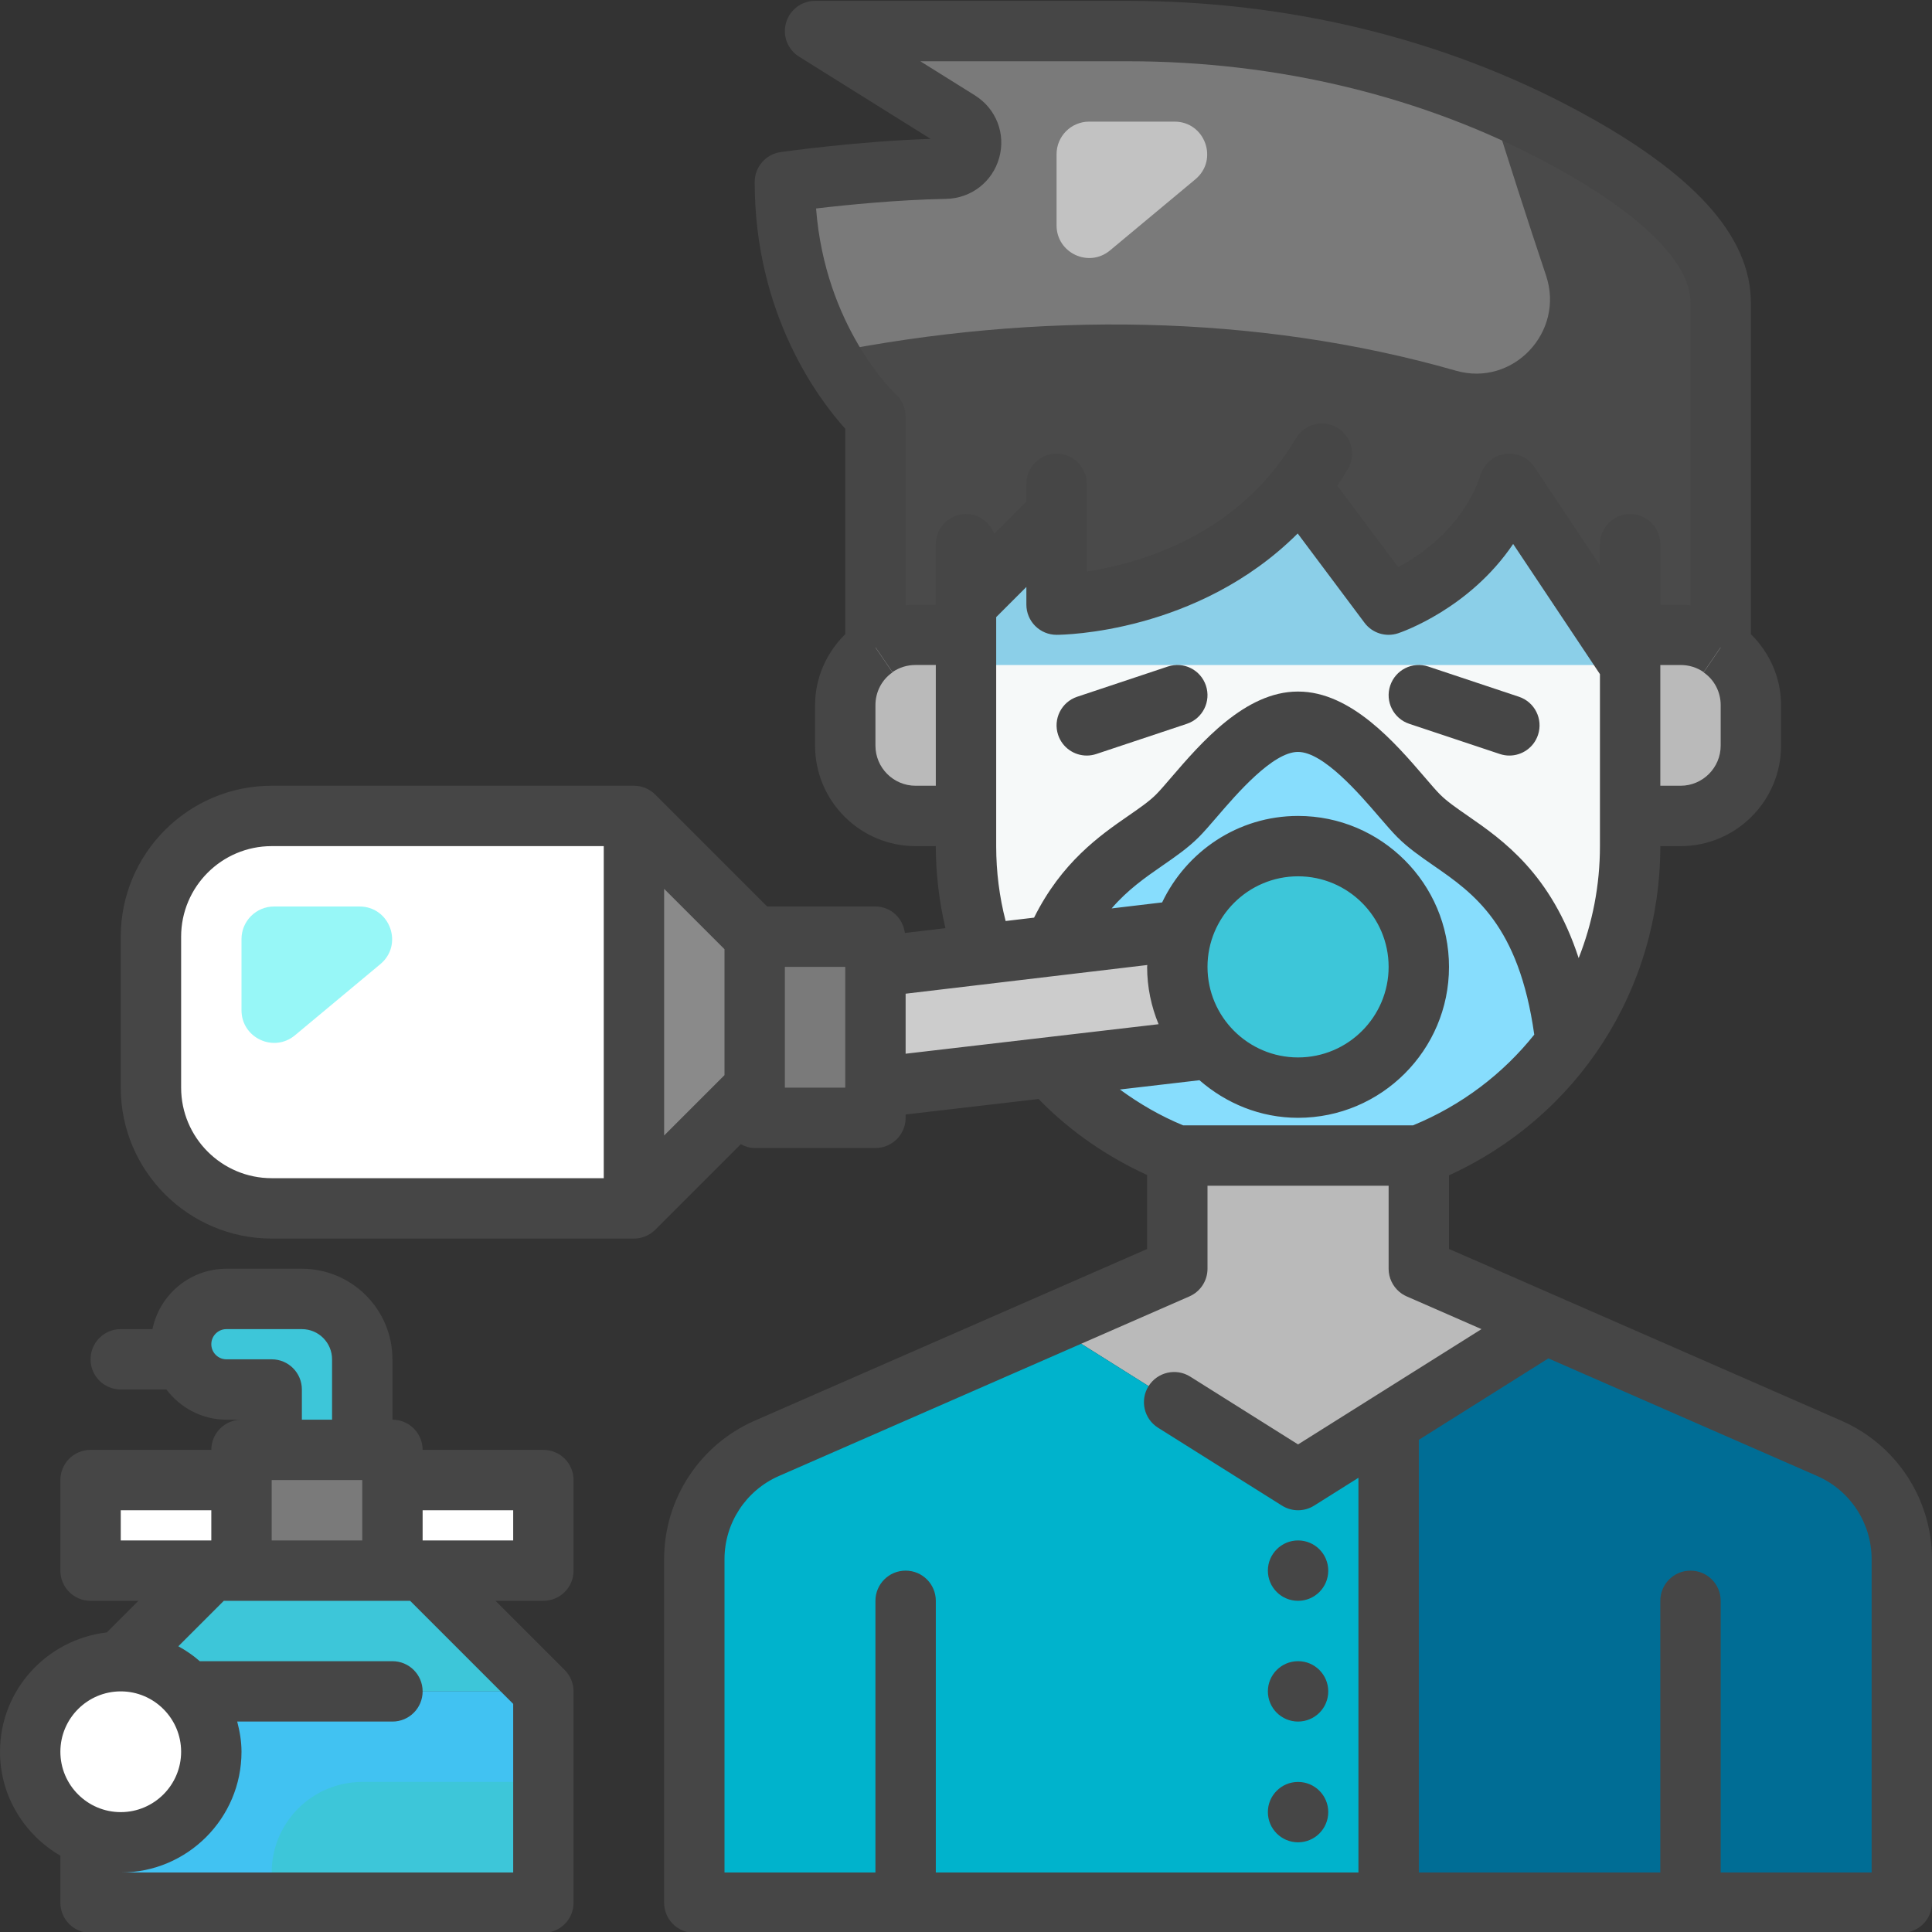
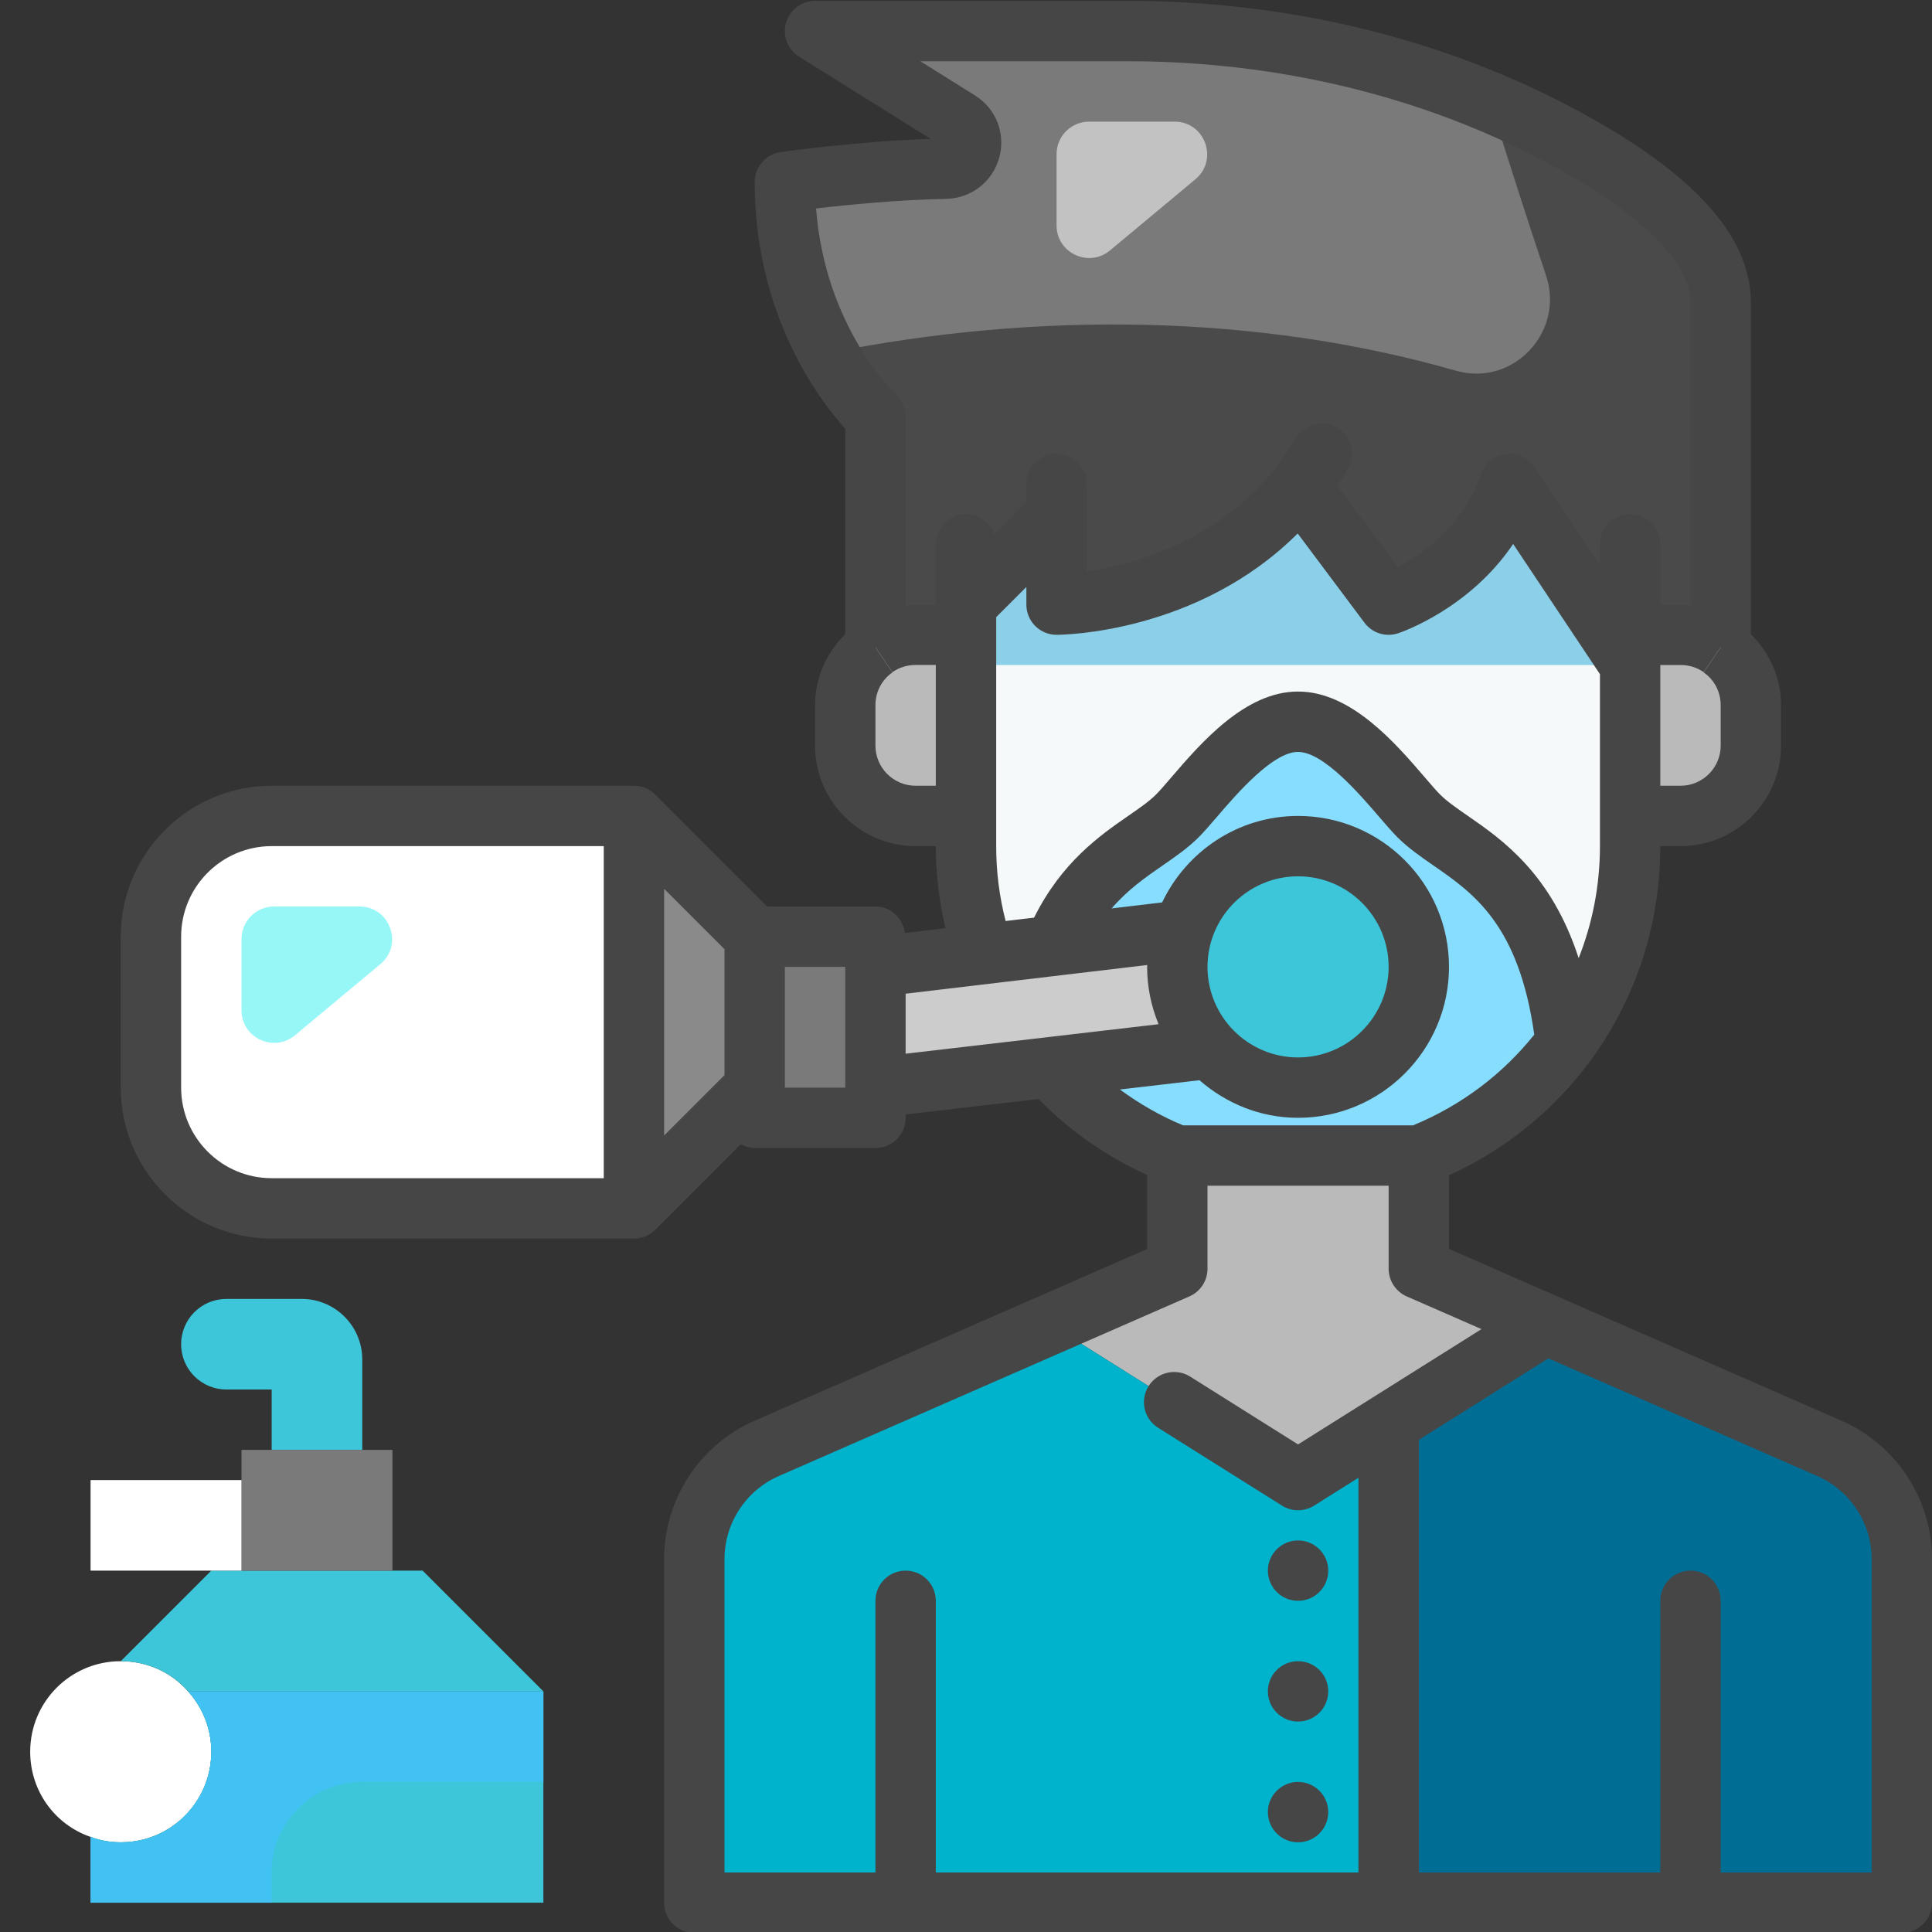
<svg xmlns="http://www.w3.org/2000/svg" viewBox="0 0 512 512" id="OxygenMask">
  <rect x="0" y="0" width="512" height="512" fill="#333333" stroke="none" />
  <path fill="#ffffff" d="M49.84,448.232c3.84,4.24,6.16,9.84,6.16,16c0,13.28-10.72,24-24,24c-2.8,0-5.52-0.48-8-1.44c-9.36-3.2-16-12.08-16-22.56c0-13.28,10.72-24,24-24C39.12,440.232,45.52,443.272,49.84,448.232z" class="colorf28d52 svgShape" />
  <path fill="#3dc6d9" d="M96 360.232v24H72v-16H60c-6.64 0-12-5.36-12-12s5.36-12 12-12h20C88.8 344.232 96 351.432 96 360.232zM144 448.232H49.84c-4.32-4.96-10.72-8-17.84-8l24-24h8 8 32 8L144 448.232z" class="color3d71d9 svgShape" />
  <path fill="#006d95" d="M448,504.232h-80v-127.12l41.68-26.16l75.12,32.88c11.68,5.12,19.2,16.64,19.2,29.36v91.04H448z" class="color01a783 svgShape" />
  <path fill="#bababa" d="M464,186.872v10.72c0,10.32-8.32,18.64-18.64,18.64H432v-40v-8h13.36c4,0,7.6,1.2,10.64,3.28v0.08C460.8,174.872,464,180.472,464,186.872z" class="colord99c9c svgShape" />
  <path fill="#7a7a7a" d="M280,136.232l-24,24v8h-13.36c-4,0-7.6,1.2-10.64,3.28v-61.12c0,0-24-22.16-24-62.16c0,0,22.16-3.2,42.56-3.52c6.8-0.16,9.36-9.04,3.6-12.64L216,8.232h82.88c40,0,79.68,9.04,114.96,27.92c22.72,12.16,42.16,27.44,42.16,44.08v91.28c-3.04-2.08-6.64-3.28-10.64-3.28H432v8l-32-48c-8,24-32,32-32,32l-23.52-31.44c-24.64,31.44-64.48,31.44-64.48,31.44V136.232z" class="color666666 svgShape" />
  <path fill="#4a4a4a" d="M413.84,36.152c-6.175-3.305-12.527-6.199-18.95-8.905c4.925,15.4,9.759,30.722,14.819,45.737c5.038,14.948-8.697,29.604-23.861,25.259c-52.794-15.128-111.062-15.714-166.259-4.698c6.134,11.015,12.41,16.847,12.41,16.847v61.12c3.04-2.08,6.64-3.28,10.64-3.28H256v-8l24-24v24c0,0,39.84,0,64.48-31.44l23.52,31.44c0,0,24-8,32-32l32,48v-8h13.36c4,0,7.6,1.2,10.64,3.28v-91.28C456,63.592,436.56,48.312,413.84,36.152z" class="color4d4d4d svgShape" />
-   <path fill="#f6f9f9" d="M432,216.232v8c0,19.52-6.32,37.52-17.04,52.08c-5.2-45.12-28.32-49.44-38.96-60.08c-6-6-18.96-24.96-32-24.96c-12.96-0.08-26,18.96-32,24.96c-8.16,8.16-23.6,12.56-32.64,34.4l-18.56,2.16c-3.12-8.88-4.8-18.56-4.8-28.56v-8v-48v-8l24-24v24c0,0,39.84,0,64.48-31.44l23.52,31.44c0,0,24-8,32-32l32,48V216.232z" class="colore8cdbf svgShape" />
+   <path fill="#f6f9f9" d="M432,216.232v8c0,19.52-6.32,37.52-17.04,52.08c-5.2-45.12-28.32-49.44-38.96-60.08c-6-6-18.96-24.96-32-24.96c-12.96-0.08-26,18.96-32,24.96c-8.16,8.16-23.6,12.56-32.64,34.4l-18.56,2.16c-3.12-8.88-4.8-18.56-4.8-28.56v-48v-8l24-24v24c0,0,39.84,0,64.48-31.44l23.52,31.44c0,0,24-8,32-32l32,48V216.232z" class="colore8cdbf svgShape" />
  <path fill="#8bcfe8" d="M432,176.232H256v-16l24-24v24c0,0,39.84,0,64.48-31.44l23.52,31.44c0,0,24-8,32-32L432,176.232z" class="color8baae8 svgShape" />
  <polygon fill="#bababa" points="409.68 350.952 368 377.112 344 392.232 278.32 350.952 312 336.232 312 306.232 376 306.232 376 336.232 392.72 343.512" class="colord99c9c svgShape" />
  <path fill="#87ddfd" d="M376,216.232c10.64,10.64,33.76,14.96,38.96,60.08c-9.84,13.36-23.28,23.84-38.96,29.92h-64c-11.44-4.48-21.68-11.2-30.24-19.76c-1.2-1.2-2.32-2.4-3.44-3.6l42.16-4.96c5.84,6.4,14.24,10.32,23.52,10.32c17.68,0,32-14.32,32-32s-14.32-32-32-32c-14.32,0-26.4,9.36-30.48,22.32l-34.16,4.08c9.04-21.84,24.48-26.24,32.64-34.4c6-6,19.04-25.04,32-24.96C357.04,191.272,370,210.232,376,216.232z" class="coloraed3f2 svgShape" />
  <path fill="#3dc6d9" d="M344,224.232c17.68,0,32,14.32,32,32s-14.32,32-32,32c-9.28,0-17.68-3.92-23.52-10.32c-5.28-5.68-8.48-13.36-8.48-21.68c0-3.36,0.56-6.64,1.52-9.68C317.6,233.592,329.68,224.232,344,224.232z" class="color3d71d9 svgShape" />
  <path fill="#00b3cc" d="M240,504.232h-56v-91.04c0-12.72,7.52-24.24,19.2-29.36l75.12-32.88l65.68,41.28l24-15.12v127.12H240z" class="color01d483 svgShape" />
  <path fill="#cccccc" d="M320.48,277.912l-42.16,4.96l-46.32,5.36v-32l28.8-3.44l18.56-2.16l34.16-4.08c-0.96,3.04-1.52,6.32-1.52,9.68C312,264.552,315.2,272.232,320.48,277.912z" class="colorcccccc svgShape" />
  <path fill="#bababa" d="M256,168.232v48h-13.36c-10.32,0-18.64-8.32-18.64-18.64v-10.72c0-6.4,3.2-12,8-15.28v-0.08c3.04-2.08,6.64-3.28,10.64-3.28H256z" class="colord99c9c svgShape" />
  <polygon fill="#7a7a7a" points="232 288.232 232 296.232 200 296.232 200 288.232 200 248.232 232 248.232 232 256.232" class="color666666 svgShape" />
  <polygon fill="#8a8a8a" points="200 248.232 200 288.232 172 316.232 168 312.232 168 216.232" class="coloref6926 svgShape" />
  <path fill="#ffffff" d="M172,316.232l-4,4H72c-17.68,0-32-14.32-32-32v-40c0-17.68,14.32-32,32-32h96v96L172,316.232z" class="colorf28d52 svgShape" />
  <path fill="#3dc6d9" d="M144,448.232v56H24v-17.44c2.48,0.96,5.2,1.44,8,1.44c13.28,0,24-10.72,24-24c0-6.16-2.32-11.76-6.16-16H144z" class="color3d71d9 svgShape" />
  <path fill="#41c2f2" d="M144,448.232v24H96c-13.255,0-24,10.745-24,24v8H24v-17.44c4.034,1.561,8.703,1.853,13.317,0.875c9.86-2.091,17.489-10.797,18.545-20.822c0.757-7.182-1.645-13.781-6.022-18.613H144z" class="color414af2 svgShape" />
-   <polygon fill="#ffffff" points="144 392.232 144 416.232 112 416.232 104 416.232 104 392.232" class="colorf28d52 svgShape" />
  <polygon fill="#7a7a7a" points="104 392.232 104 416.232 72 416.232 64 416.232 64 392.232 64 384.232 72 384.232 96 384.232 104 384.232" class="color666666 svgShape" />
  <polygon fill="#ffffff" points="64 392.232 64 416.232 56 416.232 24 416.232 24 392.232" class="colorf28d52 svgShape" />
  <path fill="#c2c2c2" d="M280,59.726V40.87c0-4.771,3.867-8.638,8.638-8.638h22.627c8.079,0,11.736,10.102,5.53,15.274l-22.627,18.856C288.542,71.05,280,67.05,280,59.726z" class="colorc2c2c2 svgShape" />
  <path fill="#97f7f7" d="M64,267.726V248.87c0-4.771,3.867-8.638,8.638-8.638h22.627c8.079,0,11.736,10.102,5.53,15.274l-22.627,18.856C72.542,279.05,64,275.05,64,267.726z" class="colorf7bb97 svgShape" />
  <path fill="#464646" d="M488,376.506l-91.958-40.238c-0.049-0.022-0.079-0.068-0.128-0.09L384,330.99v-19.516c34.185-15.613,56-49.248,56-87.242h5.359c14.688,0,26.641-11.953,26.641-26.641v-10.719c0-7.198-2.999-13.887-8-18.812V80.232c0-17.711-15.164-34.445-46.352-51.148C382.422,10.209,341.344,0.232,298.859,0.232H216c-3.57,0-6.703,2.367-7.688,5.797s0.422,7.094,3.445,8.984l34.867,21.789c-19.484,0.641-38.891,3.383-39.758,3.508C202.93,40.873,200,44.248,200,48.232c0,35.43,17.297,57.977,24,65.383v54.446c-5.001,4.924-8,11.614-8,18.812v10.719c0,14.688,11.953,26.641,26.641,26.641H248c0,7.42,0.896,14.687,2.551,21.74l-10.75,1.276c-0.504-3.935-3.729-7.016-7.802-7.016h-28.688l-29.656-29.656c-1.5-1.5-3.531-2.344-5.656-2.344H72c-22.055,0-40,17.945-40,40v40c0,22.055,17.945,40,40,40h96c2.125,0,4.156-0.844,5.656-2.344l22.665-22.665c1.115,0.59,2.329,1.008,3.679,1.008h32c4.422,0,8-3.578,8-8v-0.879l35.252-4.112c0.29,0.298,0.551,0.589,0.85,0.89c8.116,8.109,17.521,14.498,27.898,19.259v19.608l-104.008,45.508C185.414,382.889,176,397.295,176,413.193v91.039c0,4.422,3.578,8,8,8h320c4.422,0,8-3.578,8-8v-91.039C512,397.295,502.586,382.889,488,376.506z M456,197.592c0,5.867-4.773,10.641-10.641,10.641H440v-32h5.359c2.234,0,4.297,0.633,6.125,1.883l4.489-6.562h0.054l-4.542,6.641c2.828,1.938,4.516,5.18,4.516,8.68V197.592z M216.266,55.248c8.039-0.945,21.648-2.312,34.398-2.539c6.68-0.117,12.359-4.5,14.141-10.914c1.766-6.367-0.82-13-6.438-16.516l-14.477-9.047h54.969c39.859,0,78.32,9.32,111.234,26.961C434.539,56.279,448,69.436,448,80.232v80.197c-0.877-0.086-1.75-0.197-2.641-0.197H440v-16c0-4.422-3.578-8-8-8s-8,3.578-8,8v5.578l-17.344-26.016c-1.695-2.539-4.656-3.898-7.719-3.492c-3.031,0.406-5.562,2.5-6.523,5.398c-4.508,13.516-15.383,21.125-21.859,24.602l-16.156-21.577c0.957-1.421,1.894-2.877,2.804-4.423c2.25-3.797,0.992-8.703-2.812-10.953c-3.781-2.25-8.703-0.984-10.953,2.812c-1.664,2.805-3.375,5.312-5.258,7.695c-15.531,19.828-38.25,25.805-50.18,27.602v-23.227c0-4.422-3.578-8-8-8s-8,3.578-8,8v4.688l-8.556,8.556c-1.128-3.049-4-5.243-7.444-5.243c-4.422,0-8,3.578-8,8v16h-5.359c-0.89,0-1.764,0.111-2.641,0.197v-50.041c0-2.211-0.938-4.344-2.547-5.852C236.633,103.764,218.688,86.553,216.266,55.248z M242.641,208.232c-5.867,0-10.641-4.773-10.641-10.641v-10.719c0-3.5,1.688-6.742,4.516-8.68l-4.542-6.641h0.054l4.489,6.562c1.828-1.25,3.891-1.883,6.125-1.883H248v32H242.641z M264,224.232v-60.688l8-8v4.688c0,2.125,0.844,4.156,2.344,5.656s3.531,2.344,5.656,2.344c1.643,0,37.385-0.406,63.903-26.854l17.691,23.643c2.062,2.766,5.648,3.898,8.938,2.797c0.922-0.305,18.898-6.484,30.469-23.664l23,34.5v45.578c0,10.422-1.984,20.446-5.639,29.68c-7.275-22.336-20.131-31.31-29.322-37.672c-2.984-2.062-5.562-3.844-7.383-5.664c-1.109-1.109-2.469-2.711-4.047-4.547c-7.781-9.062-19.547-22.758-33.562-22.758h-0.125c-13.977,0-25.734,13.688-33.523,22.75c-1.586,1.844-2.945,3.445-4.055,4.555c-1.828,1.828-4.398,3.602-7.383,5.664c-7.557,5.221-17.625,12.299-24.922,26.943l-7.534,0.895C264.846,237.68,264,231.031,264,224.232z M176,235.545l16,16v33.375l-16,16V235.545z M72,312.232c-13.234,0-24-10.766-24-24v-40c0-13.234,10.766-24,24-24h88v88H72z M224,288.232h-16v-32h16V288.232z M240,263.34l64.05-7.605c-0.002,0.17-0.05,0.327-0.05,0.498c0,5.381,1.101,10.503,3.036,15.194L240,279.246V263.34z M320,256.232c0-13.234,10.766-24,24-24s24,10.766,24,24s-10.766,24-24,24S320,269.467,320,256.232z M317.87,286.27c7.029,6.123,16.099,9.962,26.13,9.962c22.055,0,40-17.945,40-40s-17.945-40-40-40c-15.922,0-29.591,9.421-36.023,22.921l-13.385,1.589c4.206-4.894,8.873-8.17,13.462-11.339c3.469-2.398,6.75-4.664,9.602-7.516c1.328-1.328,2.984-3.234,4.875-5.438c5.164-6.008,14.758-17.18,21.43-17.18H344c6.719,0,16.312,11.18,21.469,17.18c1.898,2.203,3.547,4.109,4.875,5.438c2.844,2.844,6.125,5.109,9.594,7.516c10.609,7.339,22.572,15.692,26.658,44.786c-8.291,10.375-19.215,18.731-32.134,24.042h-60.914c-6.013-2.481-11.582-5.713-16.76-9.503L317.87,286.27z M192,413.193c0-9.547,5.656-18.195,14.406-22.031l108.797-47.602c2.914-1.273,4.797-4.148,4.797-7.328v-22h48v22c0,2.385,1.06,4.599,2.82,6.094c0.588,0.501,1.254,0.923,1.985,1.242l2.149,0.936l17.657,7.726L344,382.787l-28.586-17.969c-3.727-2.344-8.672-1.219-11.031,2.516c-2.352,3.742-1.227,8.68,2.516,11.031l32.844,20.641c1.305,0.82,2.781,1.227,4.258,1.227s2.953-0.406,4.258-1.227l11.742-7.38v104.607H248v-72c0-4.422-3.578-8-8-8s-8,3.578-8,8v72h-40V413.193z M496,496.232h-40v-72c0-4.422-3.578-8-8-8s-8,3.578-8,8v72h-64V381.569l34.338-21.583l71.248,31.175c8.758,3.836,14.414,12.484,14.414,22.031V496.232z" class="color333359 svgShape" />
-   <path fill="#464646" d="M288 200.232c.836 0 1.688-.133 2.531-.414l24-8c4.188-1.391 6.453-5.922 5.055-10.117-1.398-4.188-5.883-6.469-10.117-5.055l-24 8c-4.188 1.391-6.453 5.922-5.055 10.117C281.531 198.115 284.648 200.232 288 200.232zM373.469 191.818l24 8c.844.281 1.695.414 2.531.414 3.352 0 6.469-2.117 7.586-5.469 1.398-4.195-.867-8.727-5.055-10.117l-24-8c-4.227-1.414-8.719.867-10.117 5.055C367.016 185.896 369.281 190.428 373.469 191.818zM0 464.232c0 11.793 6.481 22 16 27.55v12.45c0 4.422 3.578 8 8 8h120c4.422 0 8-3.578 8-8v-56c0-2.125-.844-4.156-2.344-5.656l-18.344-18.344H144c4.422 0 8-3.578 8-8v-24c0-4.422-3.578-8-8-8h-32c0-4.422-3.578-8-8-8v-16c0-13.234-10.766-24-24-24H60c-9.661 0-17.738 6.88-19.596 16H32c-4.422 0-8 3.578-8 8s3.578 8 8 8h12.1c3.654 4.829 9.39 8 15.9 8h4c-4.422 0-8 3.578-8 8H24c-4.422 0-8 3.578-8 8v24c0 4.422 3.578 8 8 8h12.688l-8.373 8.373C12.419 434.458 0 447.846 0 464.232zM32 448.232c8.82 0 16 7.18 16 16s-7.18 16-16 16-16-7.18-16-16S23.18 448.232 32 448.232zM72 408.232v-16h24v16H72zM136 400.232v8h-24v-8H136zM72 360.232H60c-2.203 0-4-1.797-4-4s1.797-4 4-4h20c4.414 0 8 3.586 8 8v16h-8v-8C80 363.811 76.422 360.232 72 360.232zM32 400.232h24v8H32V400.232zM108.688 424.232L136 451.545v44.688H32c17.648 0 32-14.352 32-32 0-2.779-.467-5.428-1.136-8H104c4.422 0 8-3.578 8-8s-3.578-8-8-8H52.944c-1.741-1.521-3.639-2.831-5.681-3.951l12.049-12.049H108.688z" class="color333359 svgShape" />
  <circle cx="344" cy="416.232" r="8" fill="#464646" class="color333359 svgShape" />
  <circle cx="344" cy="448.232" r="8" fill="#464646" class="color333359 svgShape" />
  <circle cx="344" cy="480.232" r="8" fill="#464646" class="color333359 svgShape" />
</svg>